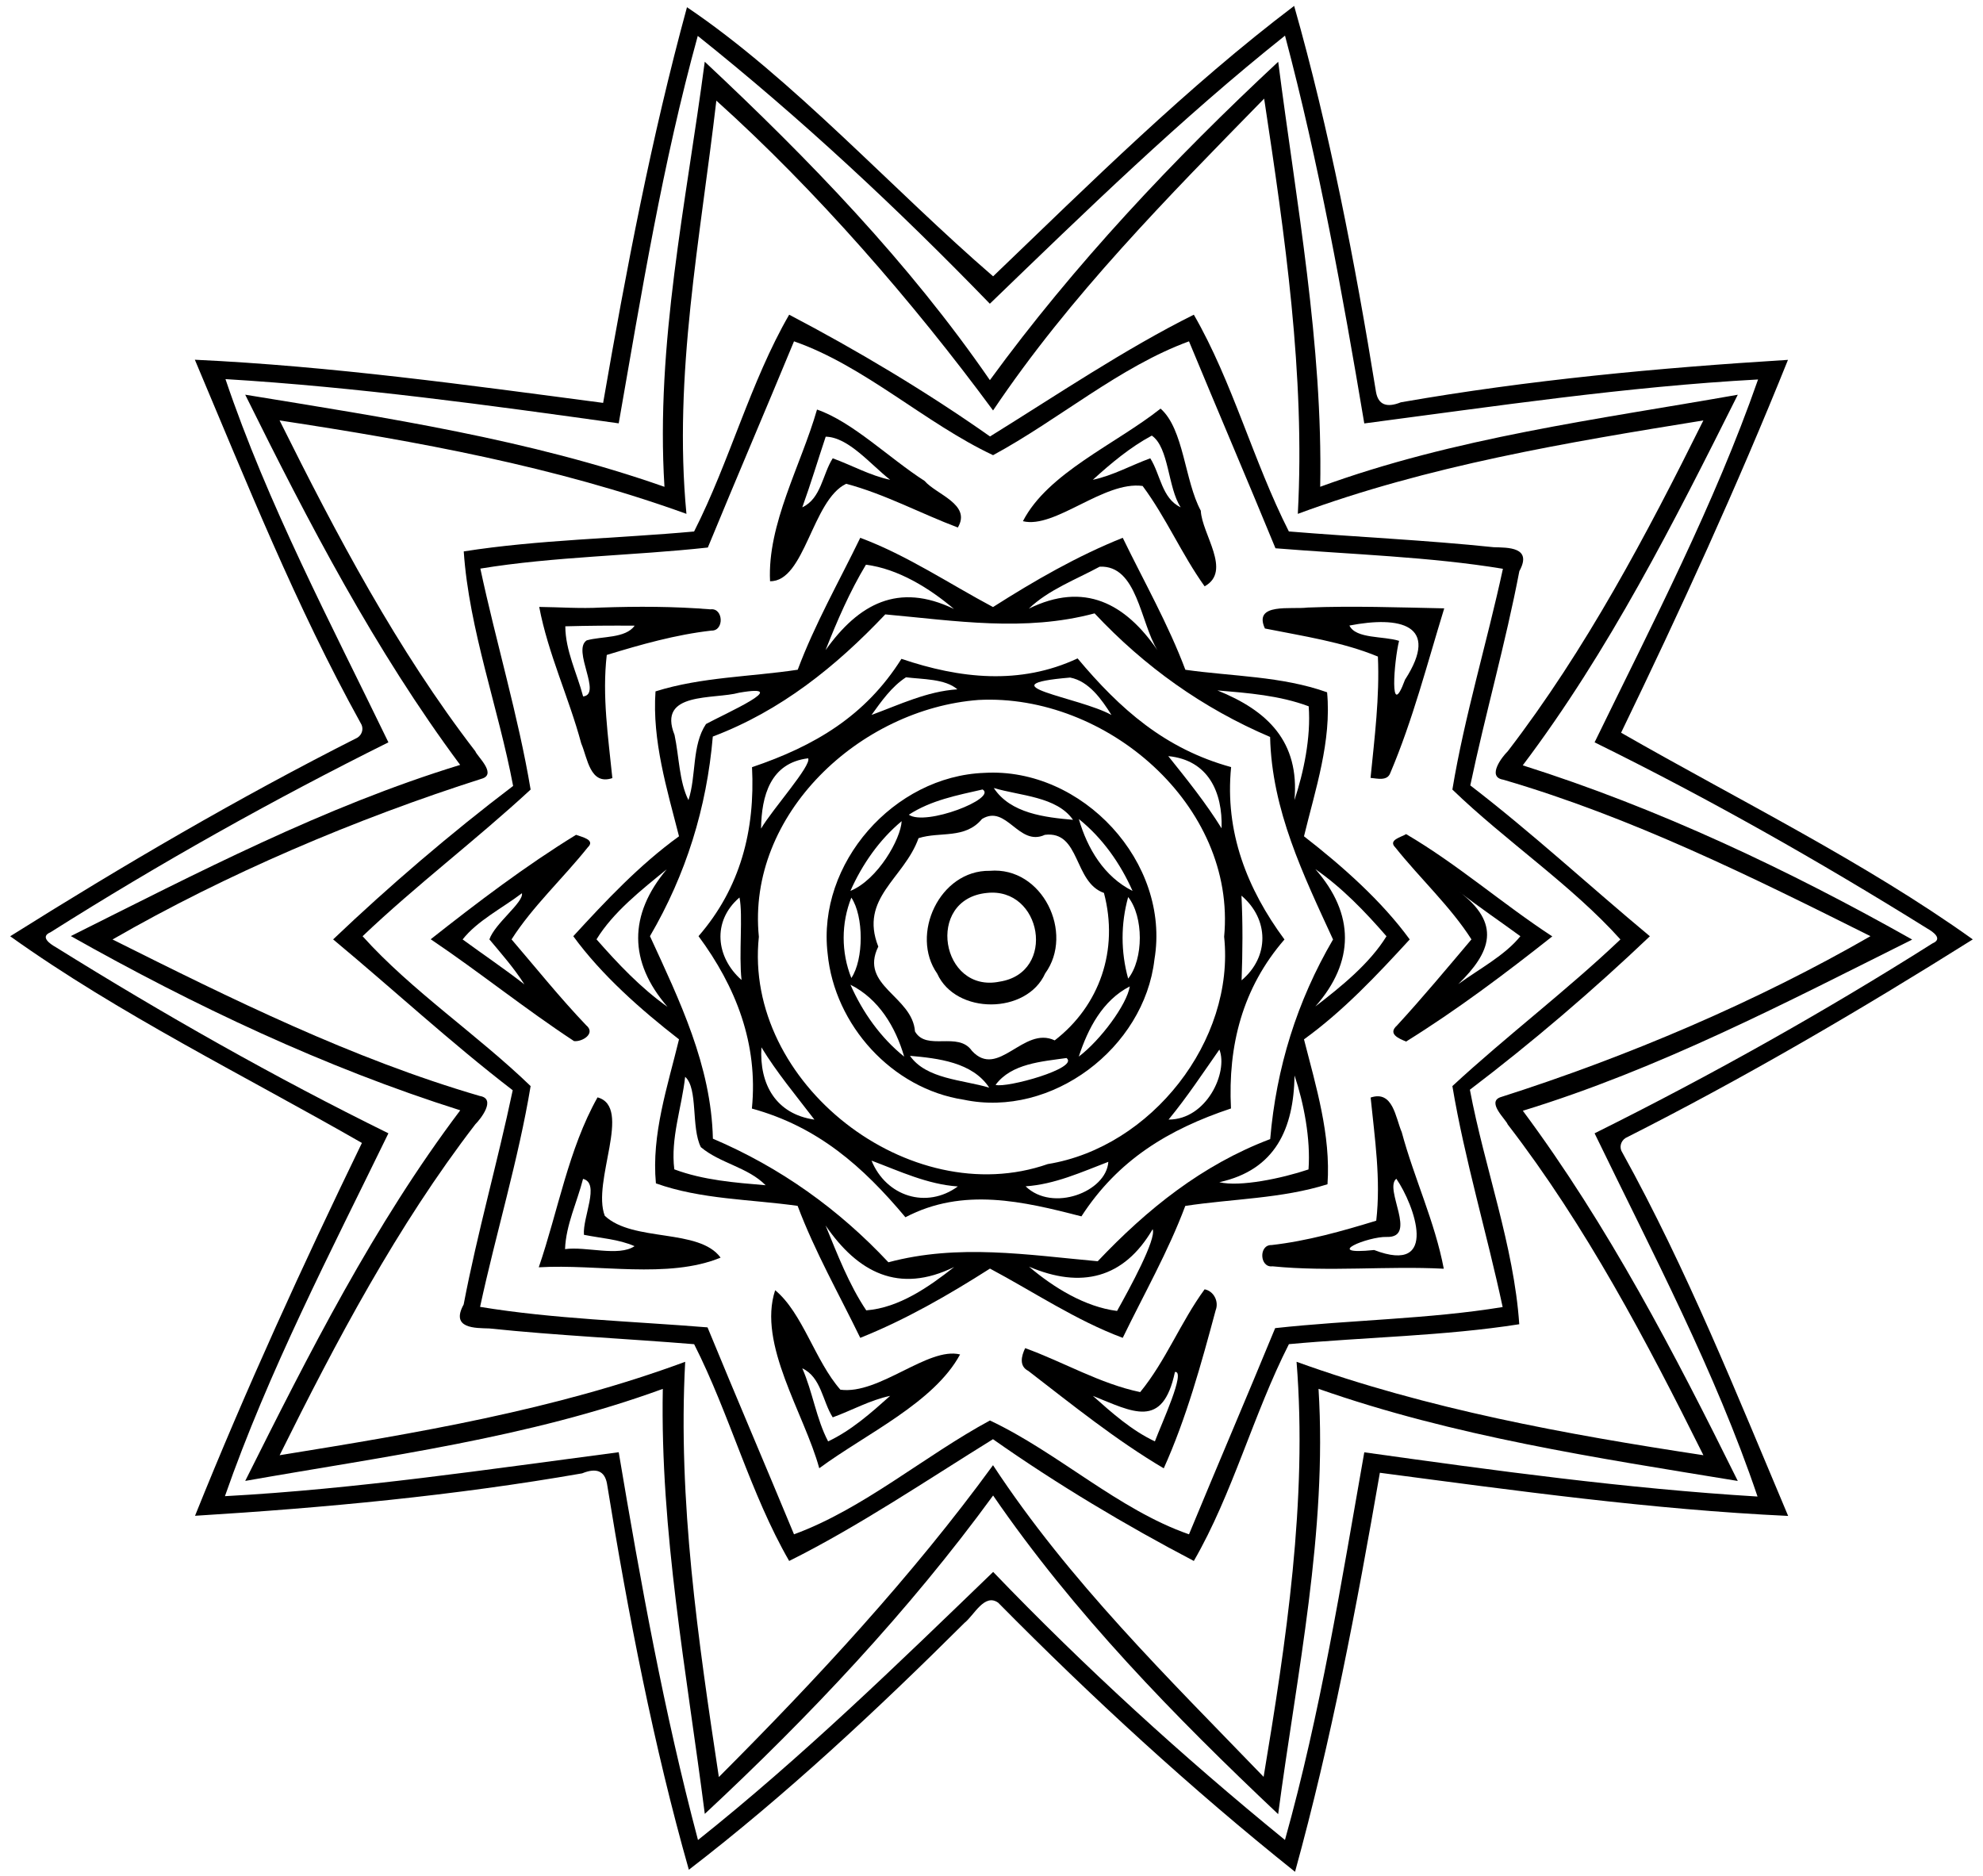
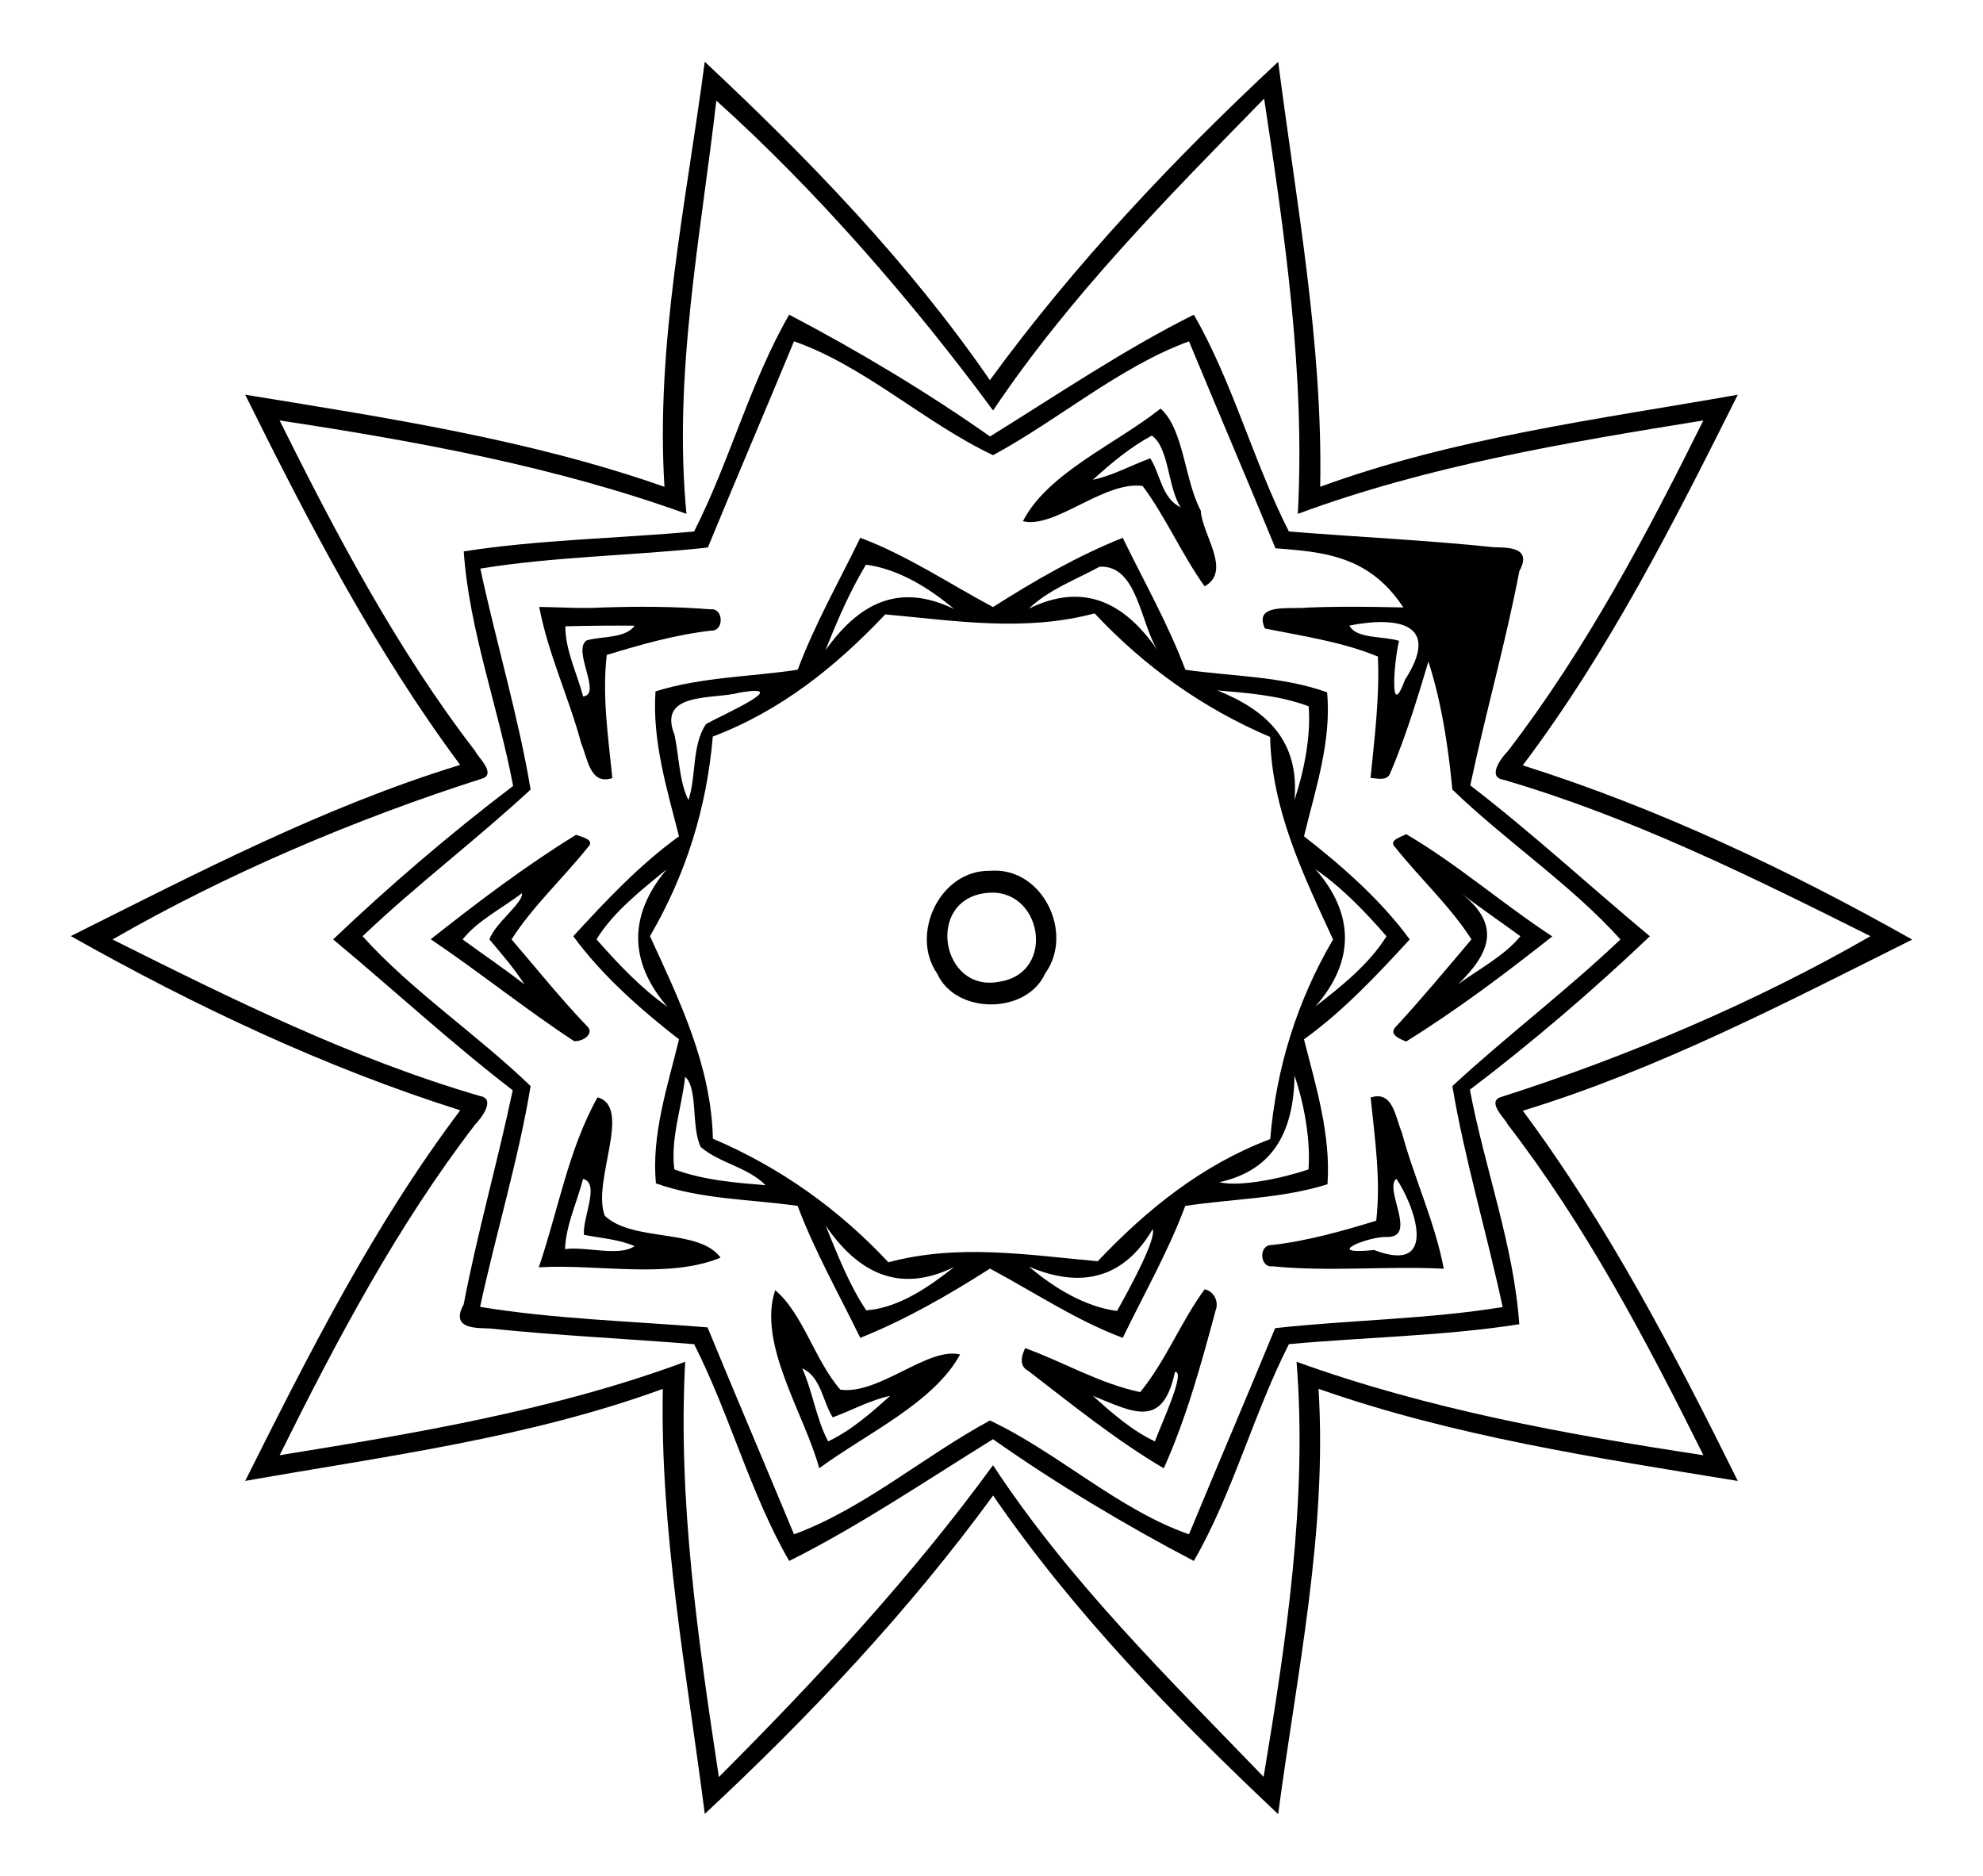
<svg xmlns="http://www.w3.org/2000/svg" width="443pt" height="419pt" viewBox="0 0 443 419" version="1.1">
-   <path fill="#000000" opacity="1.00" d=" M 153.47 1.61 C 177.03 17.48 199.48 42.43 221.86 61.73 C 243.49 40.97 265.33 19.32 289.11 1.32 C 296.91 28.70 302.74 58.69 307.40 87.58 C 307.91 90.40 309.76 91.16 312.95 89.87 C 341.51 84.88 370.51 82.17 399.43 80.39 C 388.10 108.59 375.27 136.58 362.15 163.68 C 388.22 178.63 416.54 192.55 440.72 209.85 C 415.49 225.70 389.74 240.78 363.14 254.22 C 362.03 254.94 361.68 256.38 362.44 257.49 C 376.86 283.54 387.91 311.26 399.47 338.64 C 368.93 337.21 338.54 332.99 308.26 329.00 C 303.07 358.93 297.40 388.81 289.31 418.14 C 266.00 399.51 243.94 379.24 223.01 358.04 C 219.94 355.83 217.63 360.81 215.50 362.50 C 196.02 381.89 175.48 401.09 153.89 417.68 C 146.09 390.30 140.26 360.31 135.60 331.42 C 135.08 328.59 133.23 327.83 130.05 329.13 C 101.48 334.12 72.49 336.83 43.57 338.61 C 54.90 310.41 67.72 282.42 80.85 255.32 C 54.78 240.37 26.46 226.45 2.28 209.15 C 27.51 193.30 53.26 178.22 79.86 164.78 C 80.97 164.06 81.31 162.62 80.56 161.51 C 66.14 135.46 55.09 107.74 43.53 80.36 C 74.07 81.79 104.46 86.01 134.74 90.00 C 139.88 60.32 145.53 30.70 153.47 1.61 M 155.88 8.02 C 148.03 36.47 143.30 65.54 138.22 94.57 C 109.14 90.50 79.80 86.47 50.37 84.69 C 59.82 112.69 73.90 139.23 86.77 165.83 C 60.92 178.69 35.69 192.83 11.28 208.26 C 8.87 209.26 11.16 210.86 12.45 211.58 C 36.56 226.59 61.29 240.63 86.77 253.17 C 73.83 279.74 60.01 306.28 50.25 334.23 C 79.75 332.63 109.05 328.23 138.22 324.41 C 143.11 353.51 148.35 382.49 155.93 411.04 C 179.17 392.53 200.50 371.77 221.87 351.15 C 242.31 372.43 264.19 392.39 287.06 411.03 C 295.02 382.58 299.66 353.47 304.78 324.43 C 333.86 328.50 363.20 332.53 392.63 334.31 C 383.18 306.31 369.10 279.77 356.23 253.17 C 382.08 240.31 407.31 226.17 431.72 210.74 C 434.12 209.73 431.83 208.14 430.55 207.42 C 406.44 192.41 381.71 178.37 356.23 165.83 C 369.17 139.26 382.99 112.72 392.75 84.77 C 363.25 86.37 333.95 90.77 304.78 94.59 C 299.89 65.49 294.65 36.51 287.07 7.96 C 263.83 26.47 242.50 47.23 221.13 67.85 C 200.60 46.66 178.95 26.45 155.88 8.02 Z" />
  <path fill="#000000" opacity="1.00" d=" M 157.44 13.79 C 180.67 35.54 203.04 58.63 221.14 84.92 C 239.95 59.14 262.17 35.56 285.55 13.80 C 289.59 45.35 295.54 76.81 294.93 108.74 C 325.00 97.75 356.87 93.71 388.22 88.18 C 373.96 116.67 359.46 145.42 340.18 170.97 C 370.49 180.55 399.65 194.37 427.18 209.89 C 398.84 224.04 370.59 238.82 340.20 248.13 C 359.27 273.78 374.09 302.30 388.22 330.83 C 356.66 325.66 324.84 320.88 294.56 310.25 C 296.54 342.20 289.71 373.75 285.54 405.26 C 262.40 383.41 239.93 360.41 221.86 334.08 C 203.05 359.86 180.83 383.44 157.45 405.20 C 153.41 373.65 147.46 342.19 148.07 310.26 C 118.00 321.25 86.13 325.29 54.78 330.82 C 69.04 302.33 83.54 273.58 102.82 248.03 C 72.51 238.45 43.35 224.63 15.82 209.11 C 44.16 194.96 72.40 180.18 102.80 170.87 C 83.73 145.22 68.91 116.70 54.78 88.17 C 86.34 93.34 118.16 98.12 148.44 108.75 C 146.44 76.81 153.31 45.28 157.44 13.79 M 160.03 22.48 C 156.48 53.15 150.38 83.73 153.35 114.79 C 124.03 104.20 93.21 98.59 62.46 93.92 C 75.18 119.47 88.69 145.11 106.19 167.83 C 106.53 168.87 110.87 172.73 107.88 173.87 C 79.41 182.94 50.50 195.26 25.14 209.87 C 51.74 223.16 78.54 236.46 107.19 244.83 C 110.95 245.45 107.34 250.01 106.18 251.16 C 88.70 273.90 75.16 299.52 62.47 325.08 C 93.06 320.14 123.89 315.00 153.07 304.21 C 151.40 335.32 155.98 366.44 160.59 396.97 C 182.43 375.11 203.88 351.96 221.84 327.31 C 238.80 353.16 260.95 374.81 282.29 396.93 C 287.28 366.94 292.13 335.20 289.65 304.21 C 318.97 314.80 349.79 320.41 380.54 325.08 C 367.82 299.53 354.31 273.88 336.81 251.17 C 336.44 250.09 332.14 246.28 335.12 245.13 C 363.59 236.06 392.50 223.74 417.86 209.13 C 391.26 195.84 364.46 182.54 335.81 174.17 C 332.05 173.56 335.64 168.97 336.82 167.84 C 354.29 145.10 367.84 119.48 380.53 93.92 C 349.94 98.86 319.11 104.00 289.93 114.79 C 291.60 83.67 287.02 52.56 282.41 22.03 C 260.90 44.04 239.08 66.03 221.85 91.69 C 203.92 67.35 182.16 42.36 160.03 22.48 Z" />
-   <path fill="#000000" opacity="1.00" d=" M 176.30 70.30 C 191.30 78.15 206.95 87.48 221.17 97.50 C 235.89 88.38 251.39 77.91 266.70 70.30 C 275.37 85.32 279.98 103.05 287.93 118.72 C 303.16 119.97 318.46 120.65 333.69 122.24 C 336.79 122.34 342.42 122.14 339.42 127.59 C 336.35 143.67 331.83 159.43 328.46 175.45 C 342.32 186.10 355.15 197.98 368.58 209.15 C 356.02 221.11 342.33 232.83 328.37 243.43 C 331.66 260.91 338.21 278.30 339.40 295.82 C 322.77 298.44 304.99 298.70 287.94 300.27 C 279.98 315.94 275.38 333.68 266.70 348.70 C 251.70 340.85 236.05 331.52 221.83 321.50 C 207.11 330.62 191.61 341.09 176.30 348.70 C 167.63 333.68 163.02 315.95 155.07 300.28 C 139.84 299.03 124.54 298.35 109.31 296.76 C 106.21 296.66 100.58 296.85 103.58 291.41 C 106.65 275.33 111.17 259.57 114.54 243.55 C 100.68 232.90 87.85 221.02 74.42 209.85 C 86.98 197.89 100.67 186.17 114.63 175.57 C 111.34 158.09 104.79 140.70 103.60 123.18 C 120.23 120.56 138.01 120.29 155.06 118.73 C 163.02 103.06 167.62 85.32 176.30 70.30 M 177.38 76.25 C 171.03 91.61 164.45 106.96 158.13 122.31 C 141.50 124.14 123.71 124.32 107.31 127.02 C 110.80 143.38 115.81 160.03 118.54 176.38 C 106.45 187.57 93.00 197.72 81.00 209.14 C 91.91 221.28 106.62 231.11 118.54 242.62 C 115.84 258.98 110.79 275.52 107.25 291.94 C 123.52 294.63 141.18 295.15 158.06 296.52 C 164.40 311.94 171.00 327.34 177.38 342.75 C 192.85 337.09 206.46 325.26 221.15 317.32 C 236.31 324.46 249.86 337.27 265.62 342.75 C 271.97 327.39 278.55 312.04 284.87 296.69 C 301.50 294.86 319.29 294.68 335.69 291.98 C 332.20 275.62 327.19 258.97 324.46 242.62 C 336.55 231.43 350.00 221.28 362.00 209.86 C 351.09 197.71 336.37 187.89 324.46 176.38 C 327.16 160.02 332.21 143.48 335.75 127.06 C 319.48 124.37 301.82 123.85 284.94 122.48 C 278.60 107.06 272.00 91.66 265.62 76.25 C 250.15 81.91 236.54 93.74 221.85 101.68 C 206.68 94.54 193.14 81.73 177.38 76.25 Z" />
-   <path fill="#000000" opacity="1.00" d=" M 182.52 91.49 C 190.49 94.25 198.62 102.34 206.55 107.43 C 209.15 110.47 217.06 112.66 213.98 117.84 C 205.65 114.70 197.67 110.37 189.04 108.07 C 181.41 111.70 179.82 129.96 172.03 129.84 C 171.39 117.09 178.95 103.93 182.52 91.49 M 184.46 97.55 C 182.71 102.80 181.12 108.11 179.23 113.33 C 183.46 111.36 183.74 105.96 186.03 102.38 C 190.32 103.94 194.36 106.23 198.86 107.18 C 194.50 103.78 189.56 97.65 184.46 97.55 Z" />
+   <path fill="#000000" opacity="1.00" d=" M 176.30 70.30 C 191.30 78.15 206.95 87.48 221.17 97.50 C 235.89 88.38 251.39 77.91 266.70 70.30 C 275.37 85.32 279.98 103.05 287.93 118.72 C 303.16 119.97 318.46 120.65 333.69 122.24 C 336.79 122.34 342.42 122.14 339.42 127.59 C 336.35 143.67 331.83 159.43 328.46 175.45 C 342.32 186.10 355.15 197.98 368.58 209.15 C 356.02 221.11 342.33 232.83 328.37 243.43 C 331.66 260.91 338.21 278.30 339.40 295.82 C 322.77 298.44 304.99 298.70 287.94 300.27 C 279.98 315.94 275.38 333.68 266.70 348.70 C 251.70 340.85 236.05 331.52 221.83 321.50 C 207.11 330.62 191.61 341.09 176.30 348.70 C 167.63 333.68 163.02 315.95 155.07 300.28 C 139.84 299.03 124.54 298.35 109.31 296.76 C 106.21 296.66 100.58 296.85 103.58 291.41 C 106.65 275.33 111.17 259.57 114.54 243.55 C 100.68 232.90 87.85 221.02 74.42 209.85 C 86.98 197.89 100.67 186.17 114.63 175.57 C 111.34 158.09 104.79 140.70 103.60 123.18 C 120.23 120.56 138.01 120.29 155.06 118.73 C 163.02 103.06 167.62 85.32 176.30 70.30 M 177.38 76.25 C 171.03 91.61 164.45 106.96 158.13 122.31 C 141.50 124.14 123.71 124.32 107.31 127.02 C 110.80 143.38 115.81 160.03 118.54 176.38 C 106.45 187.57 93.00 197.72 81.00 209.14 C 91.91 221.28 106.62 231.11 118.54 242.62 C 115.84 258.98 110.79 275.52 107.25 291.94 C 123.52 294.63 141.18 295.15 158.06 296.52 C 164.40 311.94 171.00 327.34 177.38 342.75 C 192.85 337.09 206.46 325.26 221.15 317.32 C 236.31 324.46 249.86 337.27 265.62 342.75 C 271.97 327.39 278.55 312.04 284.87 296.69 C 301.50 294.86 319.29 294.68 335.69 291.98 C 332.20 275.62 327.19 258.97 324.46 242.62 C 336.55 231.43 350.00 221.28 362.00 209.86 C 351.09 197.71 336.37 187.89 324.46 176.38 C 319.48 124.37 301.82 123.85 284.94 122.48 C 278.60 107.06 272.00 91.66 265.62 76.25 C 250.15 81.91 236.54 93.74 221.85 101.68 C 206.68 94.54 193.14 81.73 177.38 76.25 Z" />
  <path fill="#000000" opacity="1.00" d=" M 259.27 91.28 C 264.48 95.85 264.64 107.42 268.26 114.09 C 268.49 119.31 275.28 127.58 269.11 130.98 C 263.99 123.83 260.50 115.60 255.26 108.56 C 246.60 107.38 235.68 118.20 228.52 116.43 C 234.06 105.65 249.25 99.22 259.27 91.28 M 257.31 97.31 C 252.47 99.91 248.19 103.50 244.14 107.18 C 248.64 106.23 252.68 103.94 256.97 102.38 C 259.25 105.96 259.54 111.36 263.77 113.33 C 260.87 108.97 261.18 99.95 257.31 97.31 Z" />
  <path fill="#000000" opacity="1.00" d=" M 192.18 120.14 C 202.61 124.02 212.19 130.48 221.84 135.61 C 231.06 129.74 240.68 124.19 250.82 120.14 C 255.57 129.92 260.98 139.43 264.81 149.62 C 275.33 151.11 286.36 151.04 296.47 154.65 C 297.50 165.58 293.85 176.34 291.31 186.82 C 299.90 193.49 308.65 201.24 314.93 209.86 C 307.62 217.82 300.11 225.82 291.31 232.18 C 294.00 242.71 297.33 253.56 296.56 264.55 C 286.29 267.78 275.36 267.78 264.79 269.39 C 260.98 279.58 255.56 289.08 250.82 298.86 C 240.39 294.98 230.81 288.52 221.16 283.39 C 211.94 289.26 202.32 294.81 192.18 298.86 C 187.43 289.08 182.02 279.57 178.19 269.38 C 167.67 267.89 156.64 267.96 146.53 264.35 C 145.50 253.42 149.15 242.66 151.69 232.18 C 143.10 225.51 134.35 217.76 128.07 209.14 C 135.38 201.18 142.89 193.18 151.69 186.82 C 149.00 176.29 145.67 165.44 146.44 154.45 C 156.71 151.22 167.64 151.21 178.21 149.61 C 182.02 139.42 187.44 129.92 192.18 120.14 M 193.45 126.15 C 189.82 132.18 187.01 138.69 184.43 145.23 C 191.78 134.94 200.63 130.01 213.12 136.04 C 207.64 131.38 200.60 127.05 193.45 126.15 M 245.67 126.59 C 240.32 129.49 234.28 131.72 229.83 135.97 C 242.21 129.88 251.38 134.76 258.57 145.24 C 254.72 139.05 254.08 126.20 245.67 126.59 M 197.77 137.25 C 186.74 148.89 174.46 158.78 159.24 164.54 C 157.88 180.46 153.26 195.34 145.20 209.13 C 151.81 223.51 158.88 238.01 159.26 254.37 C 174.34 260.80 187.34 270.10 198.47 281.98 C 214.10 277.80 229.55 280.33 245.23 281.75 C 256.26 270.11 268.54 260.22 283.76 254.46 C 285.12 238.54 289.74 223.66 297.80 209.87 C 291.19 195.49 284.12 180.99 283.74 164.63 C 268.66 158.20 255.66 148.90 244.53 137.02 C 228.90 141.20 213.45 138.67 197.77 137.25 M 165.15 154.74 C 159.49 156.31 146.77 154.41 150.69 164.17 C 151.72 169.01 151.72 174.61 153.80 178.74 C 155.59 173.24 154.53 166.51 157.72 161.74 C 161.92 159.44 177.42 152.62 165.15 154.74 M 271.96 154.23 C 283.20 158.75 290.35 165.68 289.18 178.73 C 291.21 172.63 292.89 164.75 292.36 157.78 C 285.86 155.35 278.82 154.81 271.96 154.23 M 148.95 194.19 C 143.33 198.77 136.98 203.75 133.26 209.84 C 138.06 215.30 143.15 220.70 149.12 224.92 C 140.40 214.83 140.42 204.36 148.95 194.19 M 293.85 194.16 C 302.66 204.15 302.66 214.85 293.85 224.84 C 299.63 220.38 305.97 215.27 309.74 209.15 C 304.97 203.66 299.85 198.32 293.85 194.16 M 153.06 240.55 C 152.30 247.44 149.77 254.25 150.64 261.22 C 157.14 263.65 164.18 264.19 171.04 264.77 C 167.05 260.72 160.87 259.89 156.57 256.26 C 154.35 251.86 156.00 243.14 153.06 240.55 M 289.20 240.26 C 289.01 252.07 284.97 261.34 272.39 264.09 C 277.00 265.20 286.36 263.24 292.32 261.24 C 292.82 254.47 291.28 246.42 289.20 240.26 M 184.43 273.76 C 187.08 280.22 189.66 286.96 193.52 292.72 C 200.83 292.16 207.53 287.47 213.17 283.03 C 200.78 289.12 191.61 284.23 184.43 273.76 M 257.50 274.59 C 251.06 285.63 241.50 287.92 229.88 282.96 C 235.36 287.62 242.40 291.95 249.55 292.85 C 252.37 287.81 258.40 276.76 257.50 274.59 Z" />
  <path fill="#000000" opacity="1.00" d=" M 134.26 135.72 C 142.41 135.44 150.60 135.46 158.72 136.12 C 161.62 135.73 161.84 140.97 158.92 140.87 C 150.96 141.77 143.17 143.98 135.55 146.31 C 134.49 155.50 135.88 164.69 136.80 173.82 C 131.79 175.50 131.25 169.32 129.85 166.08 C 127.09 155.81 122.44 146.04 120.46 135.58 C 125.05 135.63 129.66 135.98 134.26 135.72 M 126.29 139.91 C 126.31 145.34 128.90 150.38 130.27 155.58 C 134.58 155.12 127.73 145.24 131.07 143.05 C 134.52 142.08 139.69 142.66 141.79 139.77 C 136.62 139.73 131.45 139.77 126.29 139.91 Z" />
  <path fill="#000000" opacity="1.00" d=" M 292.13 135.72 C 302.30 135.32 312.47 135.69 322.64 135.90 C 318.85 148.21 315.64 160.79 310.59 172.68 C 309.92 174.54 307.65 173.90 306.18 173.77 C 307.07 164.78 308.23 155.75 307.82 146.67 C 299.94 143.40 291.01 142.09 282.58 140.40 C 279.90 134.57 288.50 136.19 292.13 135.72 M 301.46 139.74 C 302.90 142.75 309.10 142.05 312.55 143.16 C 311.44 147.53 310.32 161.50 313.88 151.84 C 321.86 139.47 312.66 137.56 301.46 139.74 Z" />
-   <path fill="#000000" opacity="1.00" d=" M 201.38 147.18 C 214.41 151.59 227.86 153.10 240.73 147.08 C 250.23 158.42 260.27 167.30 275.03 171.36 C 273.58 185.85 278.61 198.59 286.95 209.87 C 277.57 220.68 274.29 233.56 275.00 247.62 C 260.98 252.30 249.74 259.14 241.59 271.72 C 228.60 268.38 215.16 265.16 202.27 271.92 C 192.77 260.58 182.73 251.70 167.97 247.64 C 169.41 233.15 164.39 220.41 156.05 209.13 C 165.43 198.32 168.71 185.44 168.00 171.38 C 181.99 166.65 193.35 159.94 201.38 147.18 M 202.40 151.30 C 199.19 153.38 196.91 156.65 194.70 159.71 C 200.97 157.41 207.09 154.43 213.88 153.99 C 211.14 151.61 206.10 151.77 202.40 151.30 M 239.07 151.36 C 219.51 153.02 241.10 155.71 248.30 159.72 C 246.11 156.24 243.26 152.16 239.07 151.36 M 218.62 156.36 C 192.17 158.35 166.79 181.85 169.53 209.27 C 166.05 241.93 203.23 270.81 234.07 260.04 C 257.18 256.29 275.93 232.48 273.47 209.26 C 276.25 179.87 247.07 154.89 218.62 156.36 M 180.54 169.40 C 172.09 170.42 170.12 177.79 170.02 185.10 C 172.52 180.82 181.38 170.94 180.54 169.40 M 260.99 168.91 C 265.18 174.14 269.40 179.39 272.90 185.04 C 273.16 176.95 269.92 169.78 260.99 168.91 M 165.20 200.49 C 159.02 205.78 159.93 213.87 165.66 218.92 C 165.02 213.12 166.01 204.41 165.20 200.49 M 277.34 200.08 C 277.66 206.38 277.60 212.69 277.37 218.99 C 283.65 213.71 283.49 205.29 277.34 200.08 M 170.10 233.96 C 169.61 242.23 173.35 248.87 181.94 250.11 C 177.88 244.79 173.55 239.63 170.10 233.96 M 272.41 234.46 C 268.73 239.71 265.17 245.11 261.06 250.10 C 269.56 250.12 274.41 239.54 272.41 234.46 M 194.70 259.27 C 197.97 267.27 206.99 270.15 213.98 265.04 C 207.16 264.57 200.98 261.63 194.70 259.27 M 247.60 259.54 C 241.59 261.84 235.64 264.57 229.12 265.01 C 235.14 270.86 247.17 266.25 247.60 259.54 Z" />
-   <path fill="#000000" opacity="1.00" d=" M 219.92 172.65 C 241.76 171.37 261.56 192.64 257.90 214.34 C 255.62 234.14 234.95 249.81 215.29 245.66 C 199.30 243.22 186.42 229.01 184.89 213.01 C 182.51 192.86 199.69 173.38 219.92 172.65 M 219.51 176.36 C 213.83 177.66 208.02 178.75 203.03 182.00 C 206.79 184.61 222.83 178.35 219.51 176.36 M 222.01 176.03 C 225.74 181.72 233.48 182.59 239.71 183.14 C 236.07 177.92 227.92 177.80 222.01 176.03 M 219.38 182.95 C 215.57 187.53 209.98 185.70 205.20 187.24 C 201.98 196.28 191.91 200.59 196.21 211.46 C 191.89 220.23 203.82 222.49 204.41 230.42 C 206.99 234.90 214.04 230.30 217.13 234.75 C 223.01 241.14 228.65 229.09 235.62 232.41 C 245.63 224.68 250.00 212.26 246.62 199.47 C 239.80 197.08 241.38 185.54 233.43 186.49 C 227.54 189.21 224.88 179.59 219.38 182.95 M 201.43 183.44 C 196.42 187.60 192.62 193.09 189.98 199.02 C 196.10 196.50 201.23 187.44 201.43 183.44 M 241.01 182.96 C 242.92 189.57 246.67 195.85 253.01 199.02 C 250.28 192.87 246.28 187.19 241.01 182.96 M 190.19 200.52 C 187.90 206.24 187.90 212.76 190.19 218.48 C 192.98 214.33 192.98 204.67 190.19 200.52 M 252.03 200.39 C 250.37 206.36 250.37 212.64 252.03 218.61 C 255.50 214.24 255.50 204.76 252.03 200.39 M 189.99 219.98 C 192.71 226.13 196.72 231.81 201.99 236.04 C 200.07 229.43 196.33 223.15 189.99 219.98 M 252.39 220.35 C 246.30 223.49 243.05 229.77 241.00 236.03 C 245.88 232.35 251.78 224.34 252.39 220.35 M 203.29 235.86 C 206.92 241.08 215.08 241.20 220.99 242.97 C 217.26 237.28 209.52 236.41 203.29 235.86 M 238.26 236.35 C 232.76 237.14 225.95 237.56 222.41 242.35 C 224.79 243.12 241.18 238.62 238.26 236.35 Z" />
  <path fill="#000000" opacity="1.00" d=" M 128.69 186.49 C 129.93 186.97 133.11 187.58 131.30 189.30 C 125.80 196.19 118.91 202.57 114.28 209.85 C 119.78 216.27 125.10 222.90 130.95 229.03 C 133.16 230.85 130.10 232.78 128.24 232.57 C 117.29 225.38 107.08 217.13 96.22 209.82 C 106.64 201.60 117.33 193.47 128.69 186.49 M 116.60 199.54 C 112.21 202.88 106.63 205.68 103.35 209.86 C 107.94 213.22 112.66 216.40 117.15 219.90 C 114.87 216.30 112.05 213.10 109.33 209.85 C 110.57 206.25 117.01 201.59 116.60 199.54 Z" />
  <path fill="#000000" opacity="1.00" d=" M 314.12 186.33 C 325.61 193.07 335.65 201.91 346.78 209.18 C 336.30 217.47 325.51 225.59 314.12 232.67 C 312.42 231.97 309.98 230.95 312.09 229.08 C 317.82 222.84 323.26 216.31 328.72 209.85 C 324.09 202.57 317.21 196.21 311.72 189.32 C 310.02 187.64 313.00 187.04 314.12 186.33 M 325.85 199.10 C 335.47 206.32 333.12 212.69 325.77 219.85 C 330.43 216.45 336.17 213.46 339.65 209.14 C 335.06 205.78 330.34 202.59 325.85 199.10 Z" />
  <path fill="#000000" opacity="1.00" d=" M 221.12 194.53 C 232.89 193.53 240.04 208.44 233.49 217.45 C 229.37 226.64 213.53 226.71 209.38 217.51 C 203.25 208.80 209.92 194.34 221.12 194.53 M 220.40 199.48 C 206.64 200.90 210.21 221.95 223.31 219.29 C 236.12 217.31 232.77 198.06 220.40 199.48 Z" />
  <path fill="#000000" opacity="1.00" d=" M 133.49 245.14 C 141.38 247.30 132.15 263.95 135.11 271.60 C 141.43 277.54 156.17 274.34 160.98 280.94 C 149.24 285.78 133.53 282.32 120.36 283.10 C 124.67 270.53 126.99 256.68 133.49 245.14 M 130.25 263.35 C 128.92 268.57 126.43 273.61 126.23 279.04 C 130.95 278.39 138.21 280.78 141.76 278.38 C 138.17 276.81 134.23 276.61 130.45 275.84 C 130.13 271.90 134.11 264.31 130.25 263.35 Z" />
  <path fill="#000000" opacity="1.00" d=" M 306.20 245.18 C 311.21 243.50 311.75 249.68 313.15 252.92 C 315.91 263.19 320.56 272.96 322.54 283.42 C 309.79 282.76 297.00 284.15 284.28 282.88 C 281.38 283.26 281.15 278.03 284.08 278.13 C 292.04 277.23 299.83 275.02 307.45 272.69 C 308.51 263.50 307.12 254.30 306.20 245.18 M 311.94 263.32 C 309.08 265.60 316.83 276.52 309.79 276.32 C 305.71 276.17 295.09 280.47 306.98 279.24 C 321.68 284.89 315.94 269.11 311.94 263.32 Z" />
  <path fill="#000000" opacity="1.00" d=" M 173.17 288.22 C 179.31 293.29 182.07 303.99 187.74 310.44 C 196.40 311.62 207.32 300.80 214.48 302.57 C 208.65 313.36 193.46 320.29 183.02 327.99 C 179.69 315.78 169.19 300.26 173.17 288.22 M 179.23 305.67 C 181.55 310.91 182.36 316.98 185.00 321.99 C 190.20 319.54 194.60 315.62 198.86 311.82 C 194.36 312.77 190.32 315.06 186.03 316.62 C 183.74 313.03 183.46 307.64 179.23 305.67 Z" />
  <path fill="#000000" opacity="1.00" d=" M 269.11 288.02 C 271.17 288.41 272.34 290.76 271.58 292.69 C 268.38 304.60 265.01 316.87 259.98 328.01 C 249.32 321.71 239.54 313.81 229.73 306.25 C 227.61 305.17 228.18 302.91 229.02 301.16 C 237.61 304.27 245.74 309.11 254.72 310.98 C 260.45 303.99 263.77 295.31 269.11 288.02 M 262.48 306.48 C 259.75 319.40 253.04 315.38 244.14 311.82 C 248.40 315.62 252.80 319.54 258.00 321.99 C 259.48 318.02 265.01 306.15 262.48 306.48 Z" />
</svg>